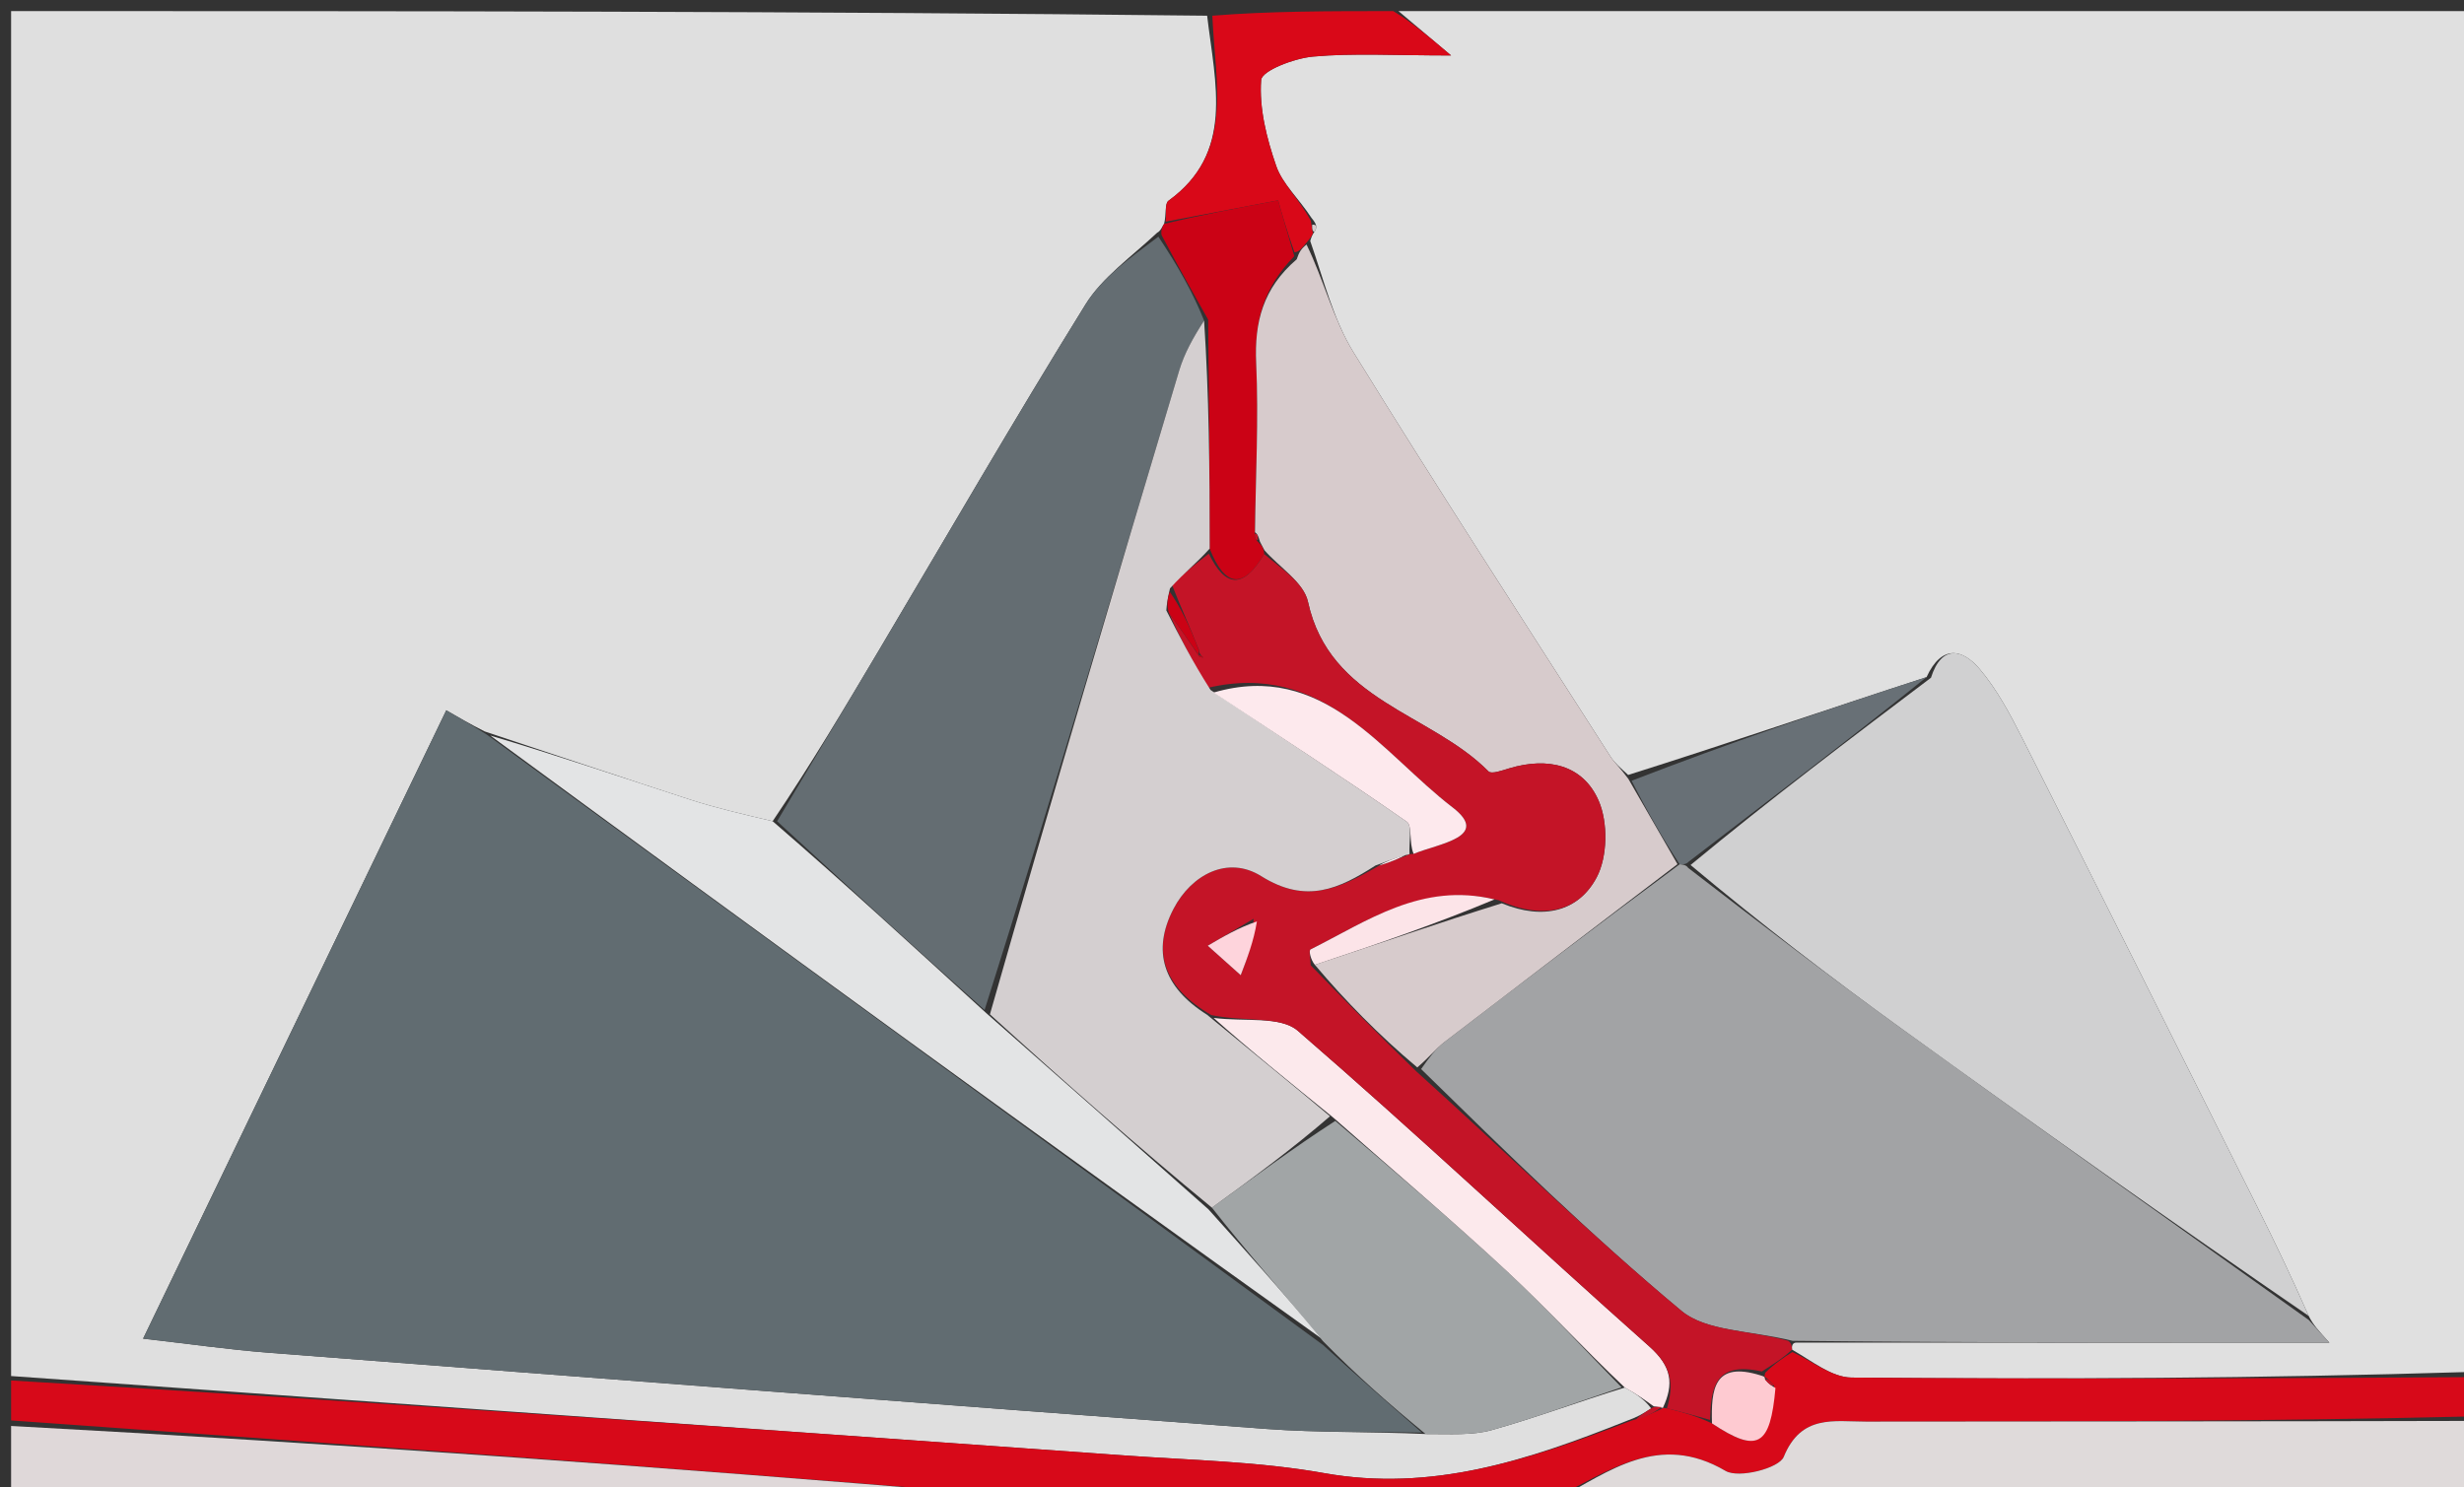
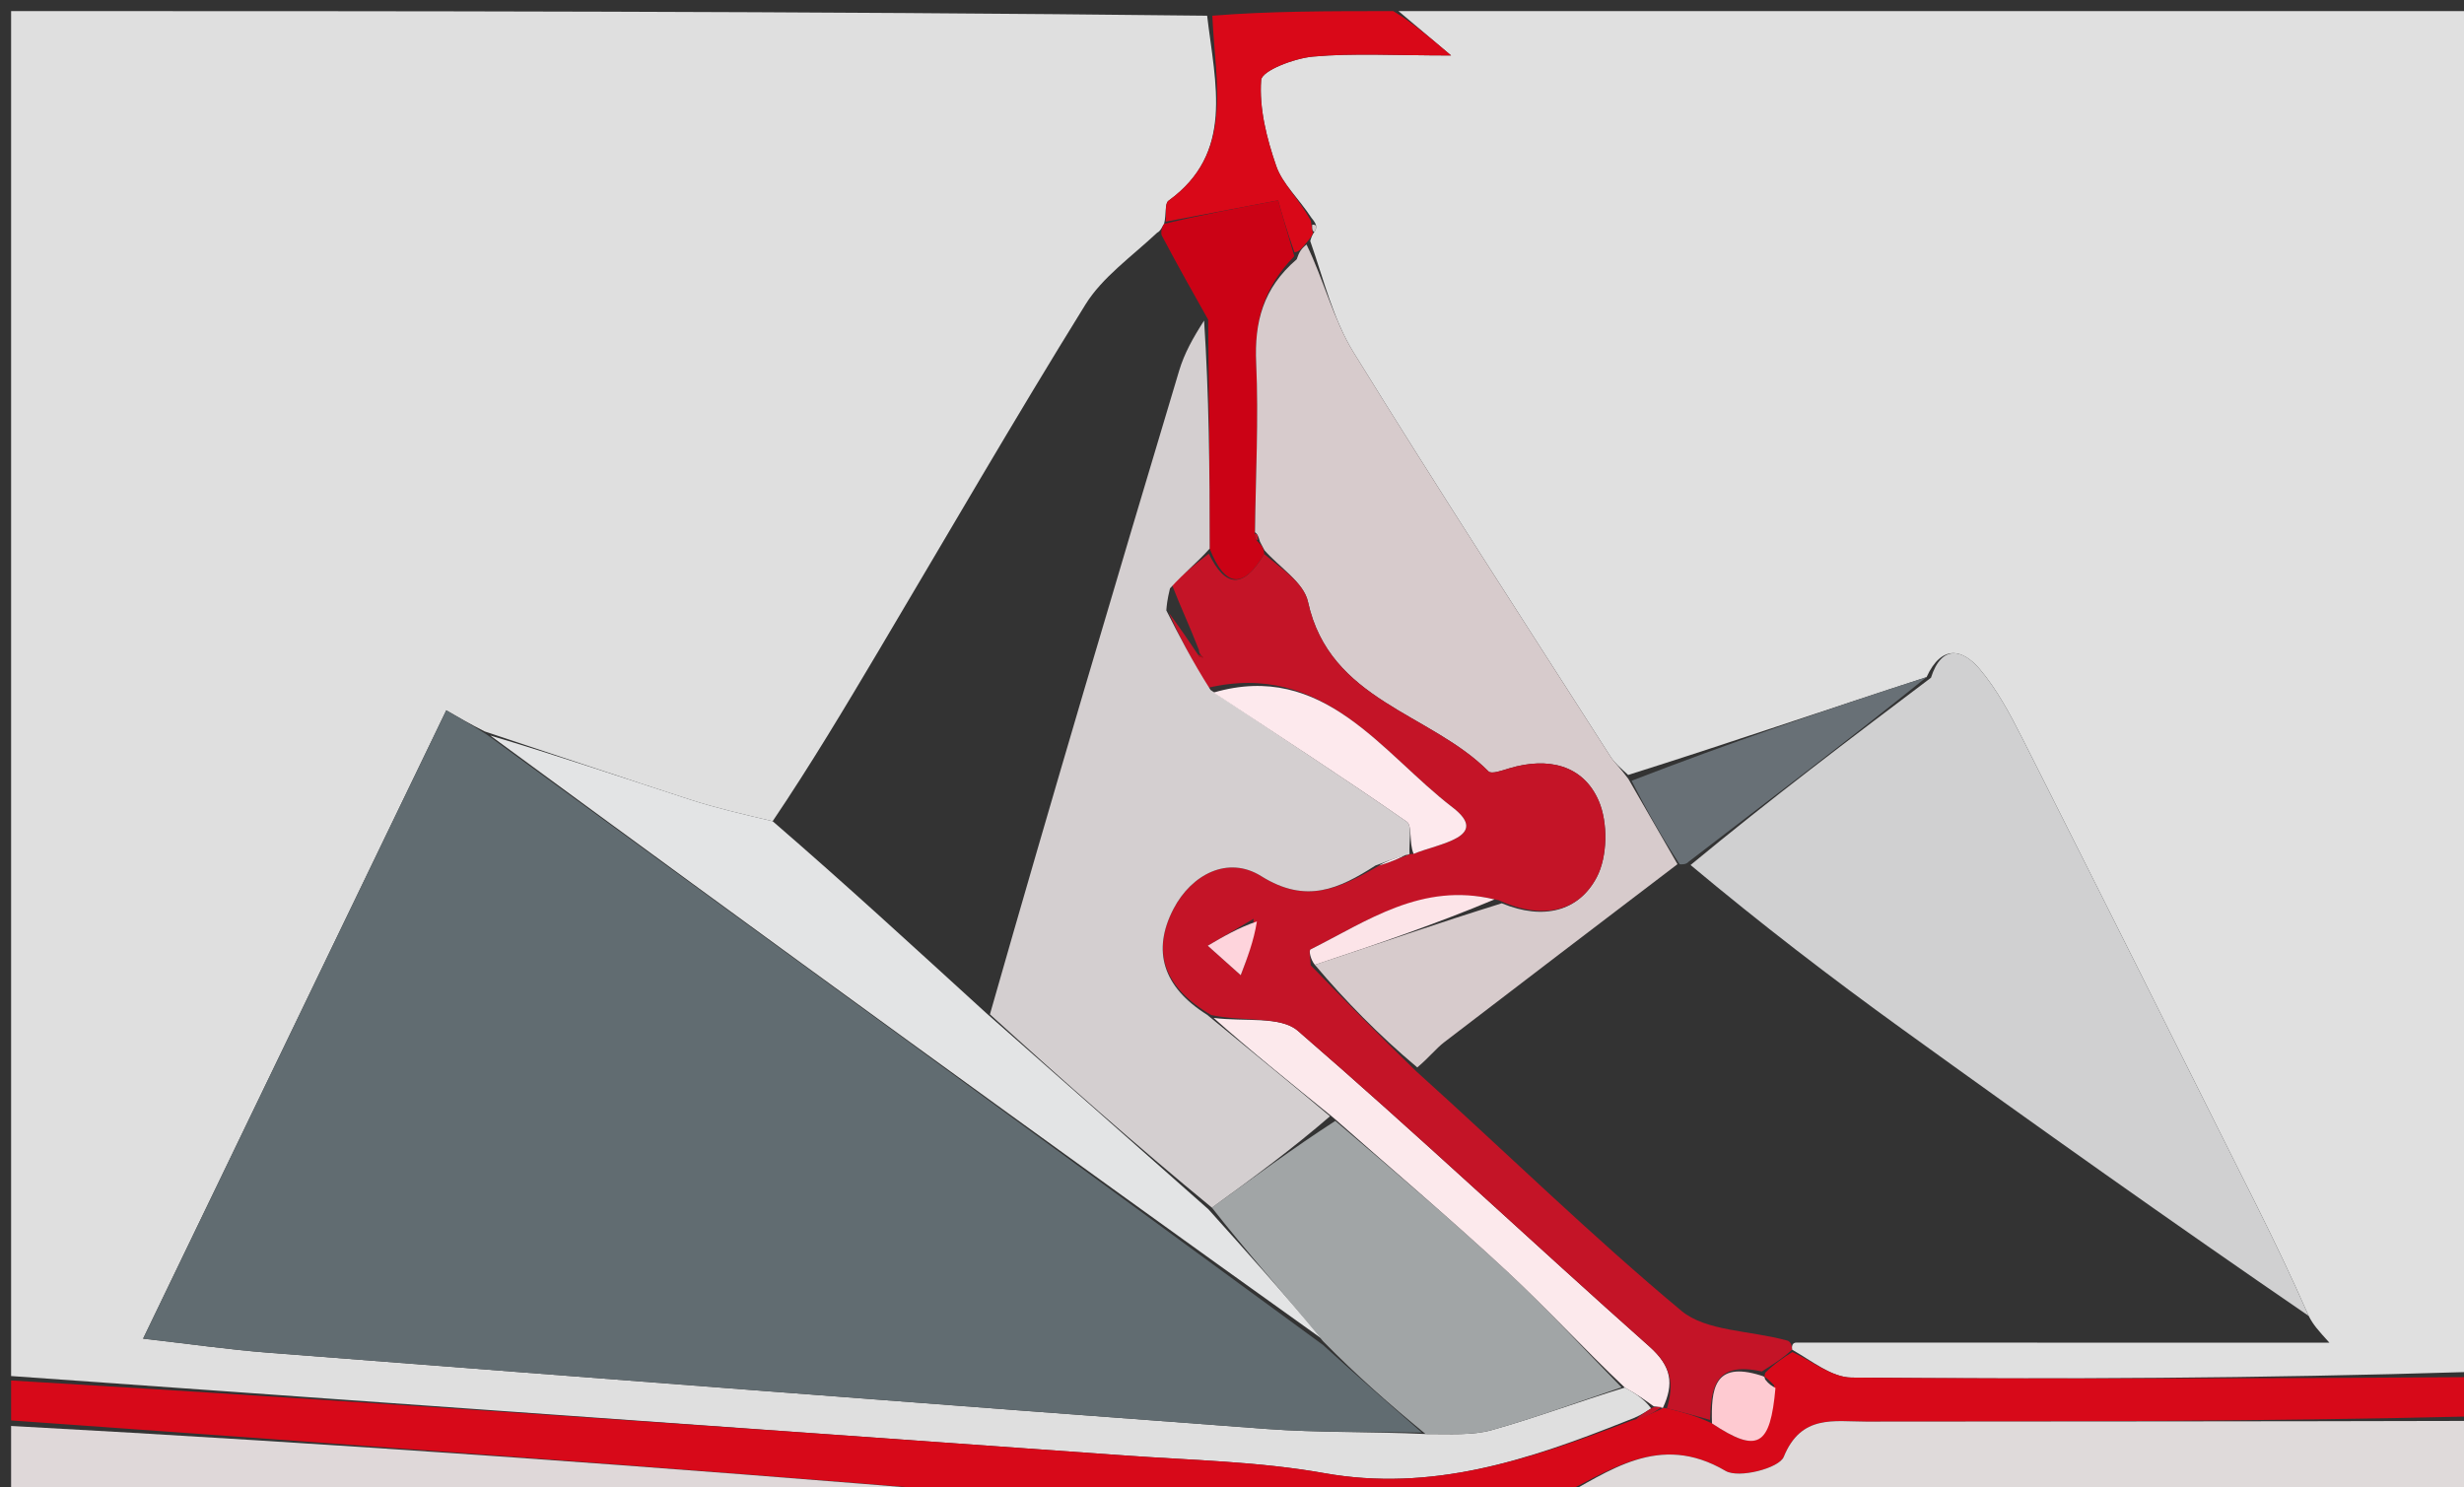
<svg xmlns="http://www.w3.org/2000/svg" version="1.1" id="Layer_1" x="0px" y="0px" width="100%" viewBox="0 0 222 134" enable-background="new 0 0 222 134" xml:space="preserve">
  <rect x="0" y="0" width="222" height="134" fill="#333333" stroke="none" />
  <path fill="#DFDFDF" opacity="1" stroke="none" d=" M1,124   C1,83.078 1,42.156 1,1   C36.687,1 72.375,1 108.76,1.416   C109.499,7.61 111.206,13.804 105.28,18.087   C104.925,18.344 105.097,19.33 104.879,20.177   C104.735,20.378 104.558,20.839 104.261,20.966   C101.88,23.192 99.314,24.992 97.796,27.441   C91.413,37.738 85.346,48.23 79.159,58.647   C76.117,63.77 73.064,68.886 69.614,74.003   C66.856,73.355 64.47,72.799 62.149,72.046   C56.082,70.077 50.043,68.023 43.671,65.914   C42.381,65.265 41.413,64.705 40.207,64.007   C31.089,82.908 22.091,101.564 12.893,120.631   C17.059,121.104 20.623,121.621 24.205,121.899   C54.168,124.225 84.133,126.54 114.103,128.768   C118.752,129.113 123.436,128.997 128.443,129.224   C130.665,129.212 132.631,129.368 134.413,128.868   C138.357,127.76 142.208,126.321 146.39,125.038   C147.453,125.616 148.224,126.173 148.763,126.916   C148.025,127.398 147.52,127.697 146.634,128.01   C137.621,131.605 128.961,134.473 119.289,132.746   C113.427,131.699 107.392,131.591 101.427,131.163   C67.953,128.758 34.476,126.384 1,124  z" />
  <path fill="#E0E0E0" opacity="1" stroke="none" d=" M126,1   C158.269,1 190.538,1 223,1   C223,41.687 223,82.375 222.54,123.631   C203.659,124.214 185.237,124.295 166.817,124.138   C165.032,124.123 163.26,122.638 161.46,121.621   C161.439,121.406 161.426,120.975 161.867,120.985   C177.89,120.996 193.471,120.996 209.874,120.996   C208.832,119.846 208.427,119.399 208.007,118.583   C206.475,115.104 204.985,111.982 203.438,108.887   C196.386,94.778 189.341,80.665 182.234,66.584   C181.123,64.384 179.934,62.145 178.358,60.282   C176.832,58.478 174.935,58.047 173.578,61.018   C164.45,63.976 155.719,66.99 146.693,69.834   C145.961,69.168 145.449,68.721 145.098,68.172   C137.345,56.054 129.501,43.991 121.948,31.748   C120.126,28.795 119.279,25.241 118.048,21.718   C118.172,21.314 118.232,21.156 118.419,20.899   C118.709,20.465 118.624,20.199 118.169,19.644   C116.995,17.855 115.542,16.564 114.986,14.961   C114.127,12.485 113.438,9.763 113.625,7.214   C113.687,6.366 116.617,5.249 118.311,5.098   C121.947,4.774 125.631,4.998 130.741,4.998   C128.383,3.01 127.192,2.005 126,1  z" />
  <path fill="#D70919" opacity="1" stroke="none" d=" M161.482,121.836   C163.26,122.638 165.032,124.123 166.817,124.138   C185.237,124.295 203.659,124.214 222.54,124.1   C223,125.067 223,126.133 222.533,127.643   C204.084,128.091 186.102,128.089 168.12,128.107   C165.249,128.11 162.286,127.423 160.709,131.286   C160.289,132.316 156.65,133.245 155.471,132.551   C149.444,129.003 144.891,132.668 140,135   C123.312,135 106.625,135 89.29,134.624   C59.429,132.166 30.214,130.083 1,128   C1,126.933 1,125.867 1,124.4   C34.476,126.384 67.953,128.758 101.427,131.163   C107.392,131.591 113.427,131.699 119.289,132.746   C128.961,134.473 137.621,131.605 146.975,128.021   C148.439,127.61 149.181,127.203 149.919,126.846   C149.916,126.897 149.82,126.868 150.188,126.91   C151.726,127.286 152.897,127.62 154.245,128.267   C158.385,131.016 159.501,130.31 159.85,124.851   C159.468,124.426 159.201,124.225 158.96,124.023   C158.986,124.021 158.949,124.058 159.046,123.702   C159.923,122.842 160.702,122.339 161.482,121.836  z" />
  <path fill="#DFDADA" opacity="1" stroke="none" d=" M140.469,135   C144.891,132.668 149.444,129.003 155.471,132.551   C156.65,133.245 160.289,132.316 160.709,131.286   C162.286,127.423 165.249,128.11 168.12,128.107   C186.102,128.089 204.084,128.091 222.533,128.043   C223,130.322 223,132.644 223,135   C195.646,135 168.292,135 140.469,135  z" />
  <path fill="#DFD8D9" opacity="1" stroke="none" d=" M1,128.498   C30.214,130.083 59.429,132.166 88.822,134.624   C59.667,135 30.333,135 1,135   C1,132.975 1,130.985 1,128.498  z" />
  <path fill="#D90818" opacity="1" stroke="none" d=" M118.291,20.998   C118.232,21.156 118.172,21.314 117.78,21.789   C117.245,22.408 117.044,22.711 116.626,22.732   C115.92,20.738 115.431,19.027 115.153,18.056   C111.231,18.8 108.127,19.388 105.023,19.976   C105.097,19.33 104.925,18.344 105.28,18.087   C111.206,13.804 109.499,7.61 109.229,1.416   C114.355,1 119.71,1 125.532,1   C127.192,2.005 128.383,3.01 130.741,4.998   C125.631,4.998 121.947,4.774 118.311,5.098   C116.617,5.249 113.687,6.366 113.625,7.214   C113.438,9.763 114.127,12.485 114.986,14.961   C115.542,16.564 116.995,17.855 118.104,19.893   C118.204,20.666 118.248,20.832 118.291,20.998  z" />
  <path fill="#616C71" opacity="1" stroke="none" d=" M128.104,129.095   C123.436,128.997 118.752,129.113 114.103,128.768   C84.133,126.54 54.168,124.225 24.205,121.899   C20.623,121.621 17.059,121.104 12.893,120.631   C22.091,101.564 31.089,82.908 40.207,64.007   C41.413,64.705 42.381,65.265 43.852,66.194   C69.235,84.682 94.117,102.801 119.2,121.199   C122.303,124.018 125.203,126.556 128.104,129.095  z" />
-   <path fill="#646D72" opacity="1" stroke="none" d=" M70.016,74.005   C73.064,68.886 76.117,63.77 79.159,58.647   C85.346,48.23 91.413,37.738 97.796,27.441   C99.314,24.992 101.88,23.192 104.365,21.326   C106.128,23.973 107.491,26.389 108.485,28.89   C107.485,30.441 106.7,31.861 106.245,33.381   C100.481,52.619 94.764,71.871 88.708,91.014   C82.259,85.274 76.138,79.64 70.016,74.005  z" />
  <path fill="#A1A5A6" opacity="1" stroke="none" d=" M128.443,129.224   C125.203,126.556 122.303,124.018 119.187,120.846   C115.607,116.467 112.242,112.722 109.188,108.824   C112.997,106.07 116.496,103.47 120.308,101.007   C125.688,105.611 130.846,109.982 135.794,114.578   C139.373,117.903 142.673,121.527 146.097,125.018   C142.208,126.321 138.357,127.76 134.413,128.868   C132.631,129.368 130.665,129.212 128.443,129.224  z" />
  <path fill="#E3E4E5" opacity="1" stroke="none" d=" M108.878,108.977   C112.242,112.722 115.607,116.467 118.985,120.566   C94.117,102.801 69.235,84.682 44.173,66.283   C50.043,68.023 56.082,70.077 62.149,72.046   C64.47,72.799 66.856,73.355 69.614,74.003   C76.138,79.64 82.259,85.274 88.863,91.3   C95.856,97.453 102.367,103.215 108.878,108.977  z" />
  <path fill="#FCE9EC" opacity="1" stroke="none" d=" M146.39,125.038   C142.673,121.527 139.373,117.903 135.794,114.578   C130.846,109.982 125.688,105.611 120.143,100.728   C116.095,97.438 112.525,94.565 109.346,91.728   C112.175,92.091 115.37,91.541 116.926,92.886   C127.662,102.171 137.997,111.917 148.611,121.345   C150.616,123.126 150.831,124.716 149.82,126.868   C149.82,126.868 149.916,126.897 149.686,126.841   C149.457,126.786 148.995,126.731 148.995,126.731   C148.224,126.173 147.453,125.616 146.39,125.038  z" />
  <path fill="#CB0215" opacity="1" stroke="none" d=" M108.853,28.806   C107.491,26.389 106.128,23.973 104.662,21.198   C104.558,20.839 104.735,20.378 104.879,20.177   C108.127,19.388 111.231,18.8 115.153,18.056   C115.431,19.027 115.92,20.738 116.613,23.085   C113.786,25.987 113.011,29.019 113.178,32.717   C113.407,37.787 113.131,42.879 113.055,48.114   C113.053,48.474 113.128,48.659 113.475,48.97   C113.766,49.277 113.845,49.431 113.903,49.924   C112.001,53.167 110.356,52.895 108.989,49.436   C108.995,42.254 108.924,35.53 108.853,28.806  z" />
  <path fill="#C41427" opacity="1" stroke="none" d=" M148.763,126.916   C148.995,126.731 149.457,126.786 149.69,126.791   C149.181,127.203 148.439,127.61 147.356,128.005   C147.52,127.697 148.025,127.398 148.763,126.916  z" />
-   <path fill="#A2A3A5" opacity="1" stroke="none" d=" M208.022,118.952   C208.427,119.399 208.832,119.846 209.874,120.996   C193.471,120.996 177.89,120.996 161.512,120.826   C157.595,119.865 153.72,119.98 151.489,118.122   C143.351,111.34 135.762,103.9 128.037,96.338   C128.776,95.278 129.372,94.492 130.126,93.913   C137.115,88.547 144.13,83.215 151.333,77.884   C151.528,77.894 151.918,77.919 152.1,78.208   C158.635,83.241 164.928,88.069 171.353,92.712   C183.536,101.514 195.795,110.211 208.022,118.952  z" />
  <path fill="#D0D0D1" opacity="1" stroke="none" d=" M208.007,118.583   C195.795,110.211 183.536,101.514 171.353,92.712   C164.928,88.069 158.635,83.241 152.315,77.95   C159.557,71.959 166.766,66.517 173.975,61.074   C174.935,58.047 176.832,58.478 178.358,60.282   C179.934,62.145 181.123,64.384 182.234,66.584   C189.341,80.665 196.386,94.778 203.438,108.887   C204.985,111.982 206.475,115.104 208.007,118.583  z" />
  <path fill="#D7CBCC" opacity="1" stroke="none" d=" M151.138,77.874   C144.13,83.215 137.115,88.547 130.126,93.913   C129.372,94.492 128.776,95.278 127.693,96.191   C124.218,93.272 121.156,90.131 118.466,86.944   C124.203,85.042 129.567,83.184 135.305,81.399   C139.086,82.962 142.24,82.106 143.852,79.068   C144.841,77.206 144.888,74.126 144.038,72.165   C142.625,68.9 139.429,68.202 135.989,69.235   C135.371,69.421 134.379,69.784 134.115,69.516   C128.898,64.242 119.79,63.179 117.846,54.231   C117.466,52.481 115.279,51.124 113.925,49.586   C113.845,49.431 113.766,49.277 113.522,48.818   C113.369,48.275 113.274,48.09 113.072,47.961   C113.131,42.879 113.407,37.787 113.178,32.717   C113.011,29.019 113.786,25.987 116.83,23.367   C117.044,22.711 117.245,22.408 117.715,22.034   C119.279,25.241 120.126,28.795 121.948,31.748   C129.501,43.991 137.345,56.054 145.098,68.172   C145.449,68.721 145.961,69.168 146.709,70.184   C148.393,73.095 149.766,75.485 151.138,77.874  z" />
  <path fill="#C41427" opacity="1" stroke="none" d=" M113.903,49.924   C115.279,51.124 117.466,52.481 117.846,54.231   C119.79,63.179 128.898,64.242 134.115,69.516   C134.379,69.784 135.371,69.421 135.989,69.235   C139.429,68.202 142.625,68.9 144.038,72.165   C144.888,74.126 144.841,77.206 143.852,79.068   C142.24,82.106 139.086,82.962 135.025,81.122   C128.1,79.472 123.22,82.983 118.084,85.555   C117.895,85.65 118.082,86.494 118.093,86.989   C121.156,90.131 124.218,93.272 127.623,96.561   C135.762,103.9 143.351,111.34 151.489,118.122   C153.72,119.98 157.595,119.865 161.071,120.815   C161.426,120.975 161.439,121.406 161.46,121.621   C160.702,122.339 159.923,122.842 158.734,123.589   C154.399,122.616 154.159,125.209 154.068,127.954   C152.897,127.62 151.726,127.286 150.188,126.91   C150.831,124.716 150.616,123.126 148.611,121.345   C137.997,111.917 127.662,102.171 116.926,92.886   C115.37,91.541 112.175,92.091 109.138,91.475   C104.778,88.949 103.772,85.668 105.724,81.912   C107.342,78.799 110.628,77.07 113.636,78.954   C117.695,81.495 120.672,80.081 124.259,78   C125.373,77.662 126.154,77.32 126.96,76.993   C126.984,77.009 126.993,76.951 127.363,76.943   C129.59,76.013 134.364,75.435 130.859,72.746   C124.484,67.855 119.258,59.514 108.792,61.989   C107.372,59.506 106.227,57.255 105.31,55.227   C106.352,56.641 107.166,57.833 108.037,59.138   C108.092,59.25 108.42,59.252 108.42,59.252   C108.42,59.252 108.025,58.981 108.023,58.582   C107.203,56.462 106.386,54.741 105.601,52.72   C106.727,51.578 107.82,50.736 108.913,49.893   C110.356,52.895 112.001,53.167 113.903,49.924  M112.938,82.797   C111.564,83.606 110.191,84.414 108.817,85.223   C109.806,86.108 110.796,86.992 111.785,87.877   C112.373,86.343 112.961,84.808 112.938,82.797  z" />
  <path fill="#687076" opacity="1" stroke="none" d=" M151.333,77.884   C149.766,75.485 148.393,73.095 147.005,70.355   C155.719,66.99 164.45,63.976 173.578,61.018   C166.766,66.517 159.557,71.959 152.133,77.66   C151.918,77.919 151.528,77.894 151.333,77.884  z" />
  <path fill="#D7CBCC" opacity="1" stroke="none" d=" M118.419,20.899   C118.248,20.832 118.204,20.666 118.226,20.251   C118.624,20.199 118.709,20.465 118.419,20.899  z" />
  <path fill="#FECAD1" opacity="1" stroke="none" d=" M154.245,128.267   C154.159,125.209 154.399,122.616 158.637,123.946   C158.949,124.058 158.986,124.021 159.03,124.299   C159.371,124.743 159.668,124.91 159.965,125.077   C159.501,130.31 158.385,131.016 154.245,128.267  z" />
-   <path fill="#C41427" opacity="1" stroke="none" d=" M159.85,124.851   C159.668,124.91 159.371,124.743 159.004,124.301   C159.201,124.225 159.468,124.426 159.85,124.851  z" />
  <path fill="#D4CFD0" opacity="1" stroke="none" d=" M108.989,49.436   C107.82,50.736 106.727,51.578 105.414,53.018   C105.157,54.078 105.12,54.542 105.082,55.005   C106.227,57.255 107.372,59.506 109.069,62.176   C115.349,66.384 121.114,70.123 126.748,74.048   C127.257,74.402 126.931,75.955 126.993,76.951   C126.993,76.951 126.984,77.009 126.638,77.052   C125.503,77.396 124.715,77.696 123.927,77.995   C120.672,80.081 117.695,81.495 113.636,78.954   C110.628,77.07 107.342,78.799 105.724,81.912   C103.772,85.668 104.778,88.949 108.746,91.439   C112.525,94.565 116.095,97.438 119.83,100.59   C116.496,103.47 112.997,106.07 109.188,108.824   C102.367,103.215 95.856,97.453 89.19,91.405   C94.764,71.871 100.481,52.619 106.245,33.381   C106.7,31.861 107.485,30.441 108.485,28.89   C108.924,35.53 108.995,42.254 108.989,49.436  z" />
  <path fill="#C41427" opacity="1" stroke="none" d=" M113.055,48.114   C113.274,48.09 113.369,48.275 113.311,48.666   C113.128,48.659 113.053,48.474 113.055,48.114  z" />
  <path fill="#FCE4E8" opacity="1" stroke="none" d=" M118.466,86.944   C118.082,86.494 117.895,85.65 118.084,85.555   C123.22,82.983 128.1,79.472 134.652,81.05   C129.567,83.184 124.203,85.042 118.466,86.944  z" />
  <path fill="#FDE9ED" opacity="1" stroke="none" d=" M127.363,76.943   C126.931,75.955 127.257,74.402 126.748,74.048   C121.114,70.123 115.349,66.384 109.343,62.408   C119.258,59.514 124.484,67.855 130.859,72.746   C134.364,75.435 129.59,76.013 127.363,76.943  z" />
  <path fill="#FED4DC" opacity="1" stroke="none" d=" M113.244,83.035   C112.961,84.808 112.373,86.343 111.785,87.877   C110.796,86.992 109.806,86.108 108.817,85.223   C110.191,84.414 111.564,83.606 113.244,83.035  z" />
-   <path fill="#CB0215" opacity="1" stroke="none" d=" M105.31,55.227   C105.12,54.542 105.157,54.078 105.381,53.317   C106.386,54.741 107.203,56.462 108.011,58.592   C108.001,59 107.981,59.025 107.981,59.025   C107.166,57.833 106.352,56.641 105.31,55.227  z" />
  <path fill="#FDE9ED" opacity="1" stroke="none" d=" M124.259,78   C124.715,77.696 125.503,77.396 126.613,77.037   C126.154,77.32 125.373,77.662 124.259,78  z" />
  <path fill="#CB0215" opacity="1" stroke="none" d=" M108.013,58.99   C108.025,58.981 108.42,59.252 108.42,59.252   C108.42,59.252 108.092,59.25 108.037,59.138   C107.981,59.025 108.001,59 108.013,58.99  z" />
</svg>